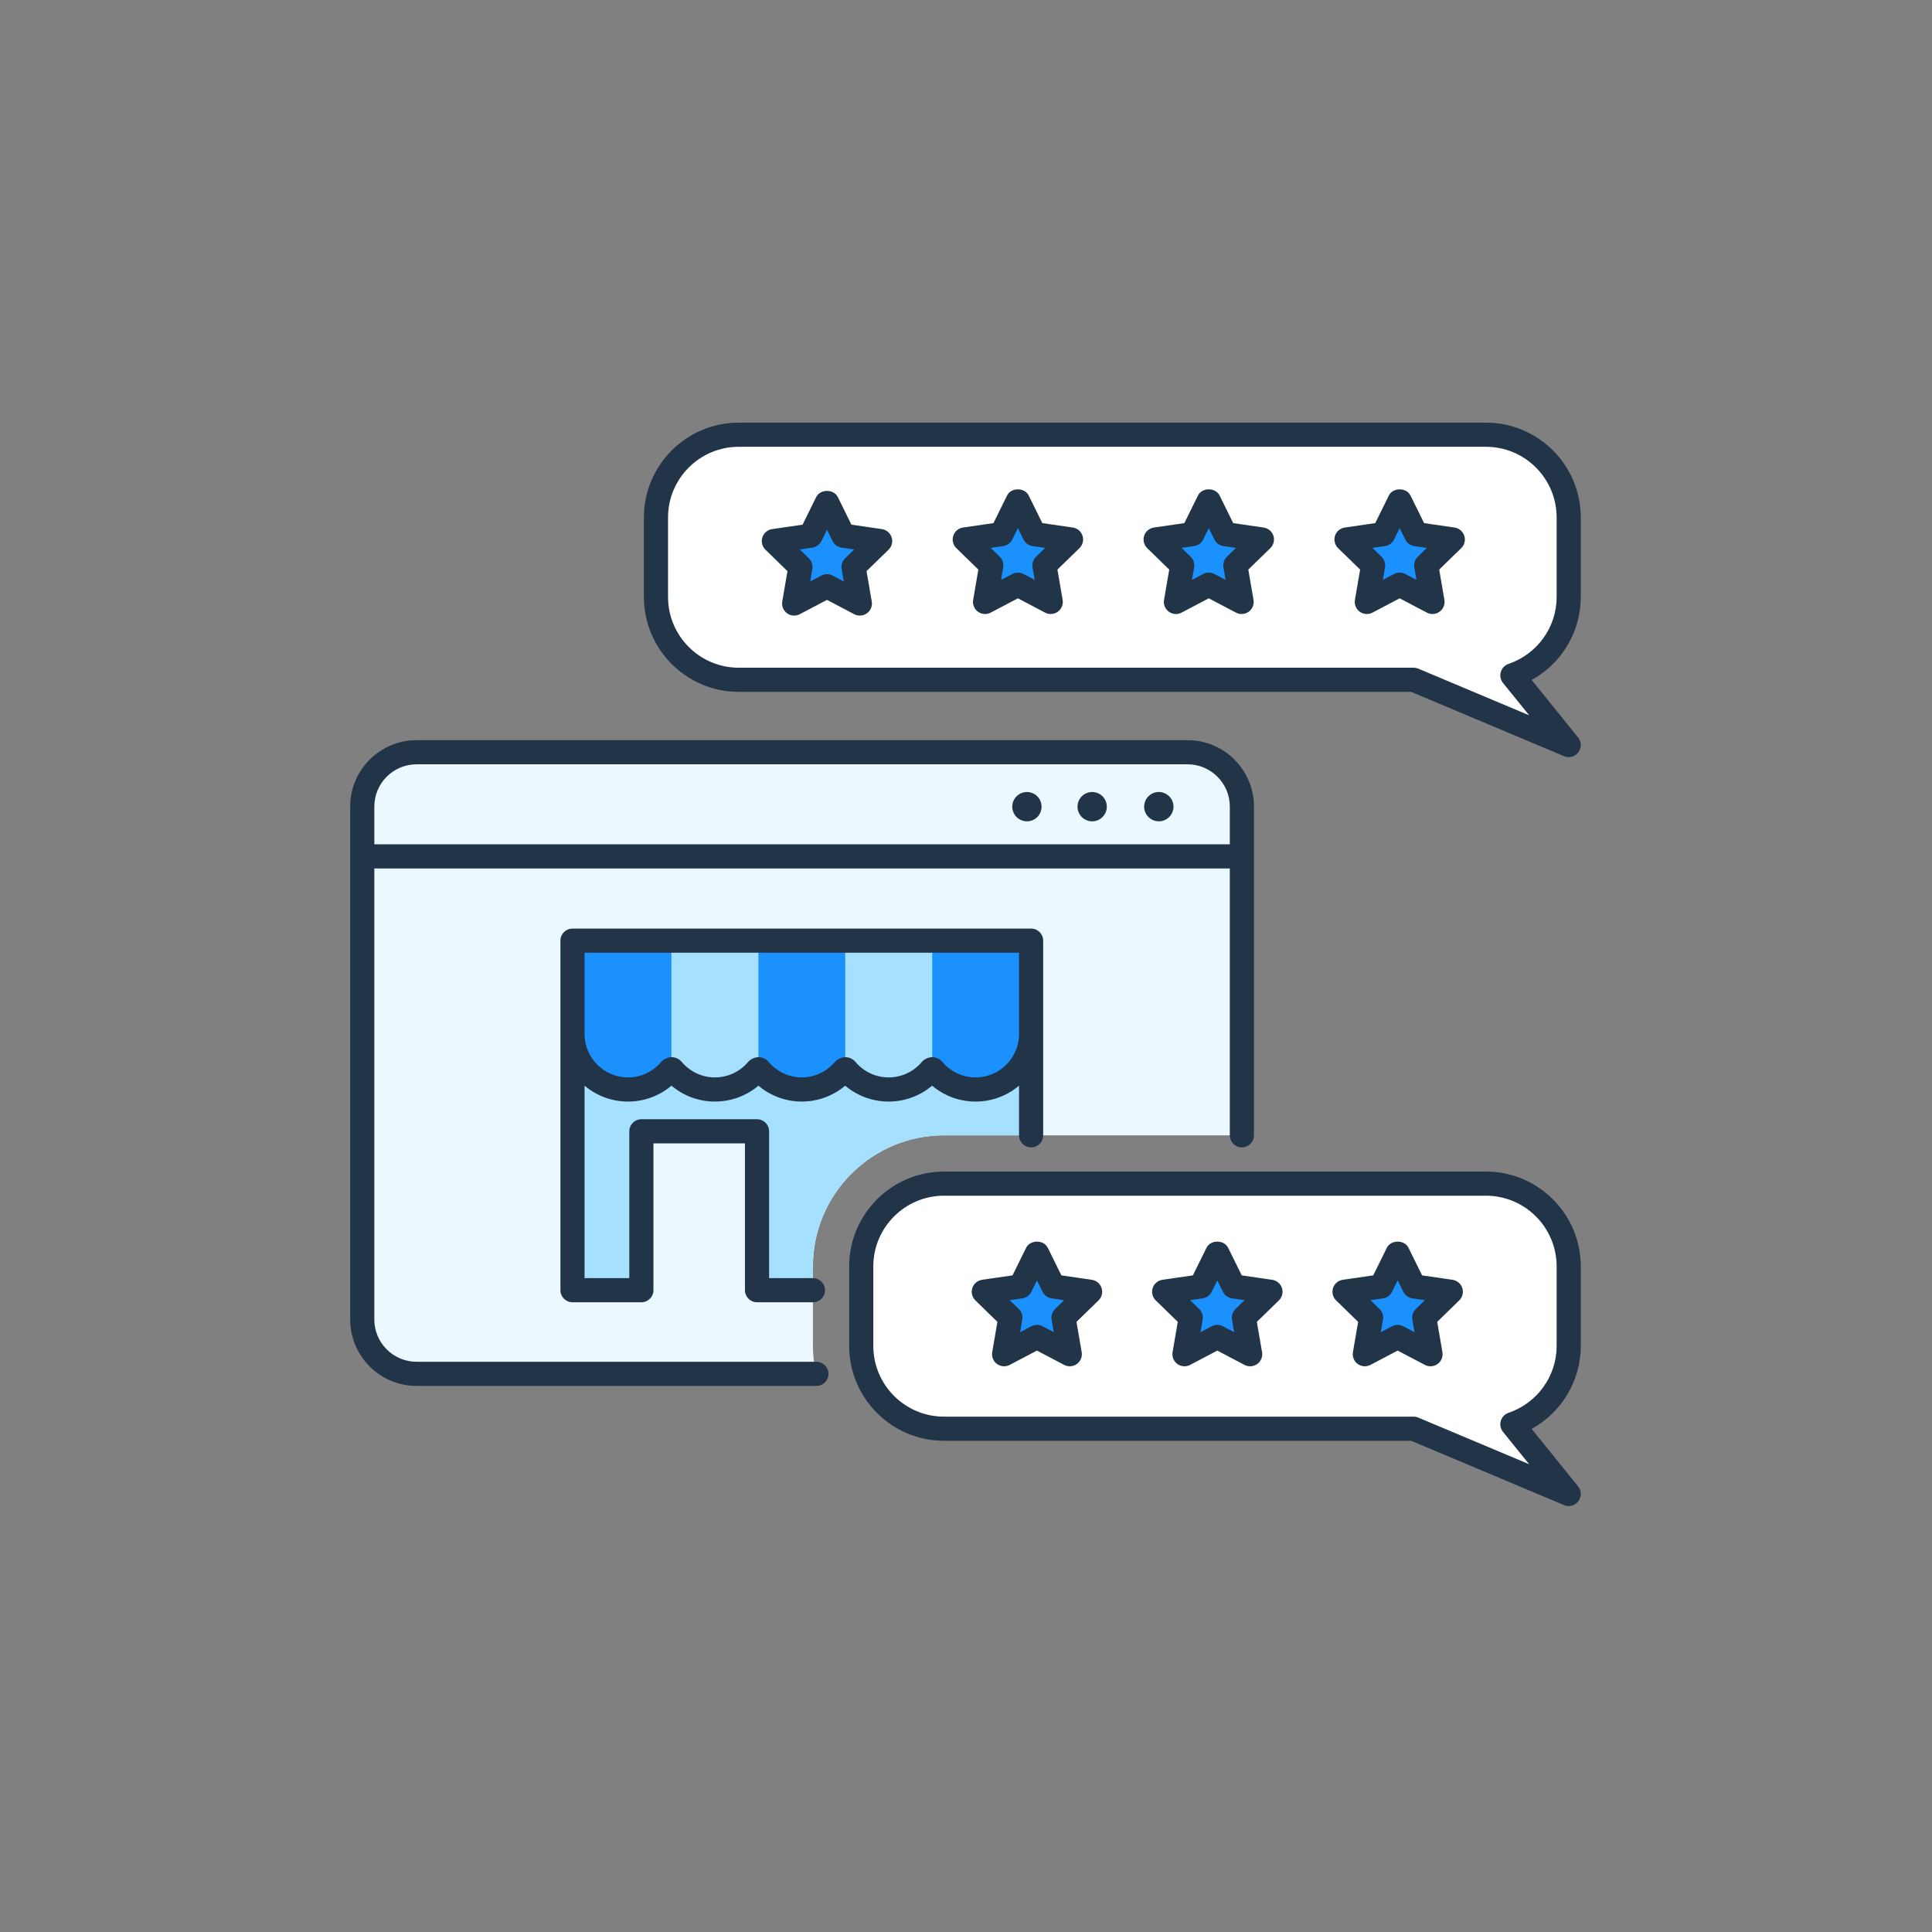
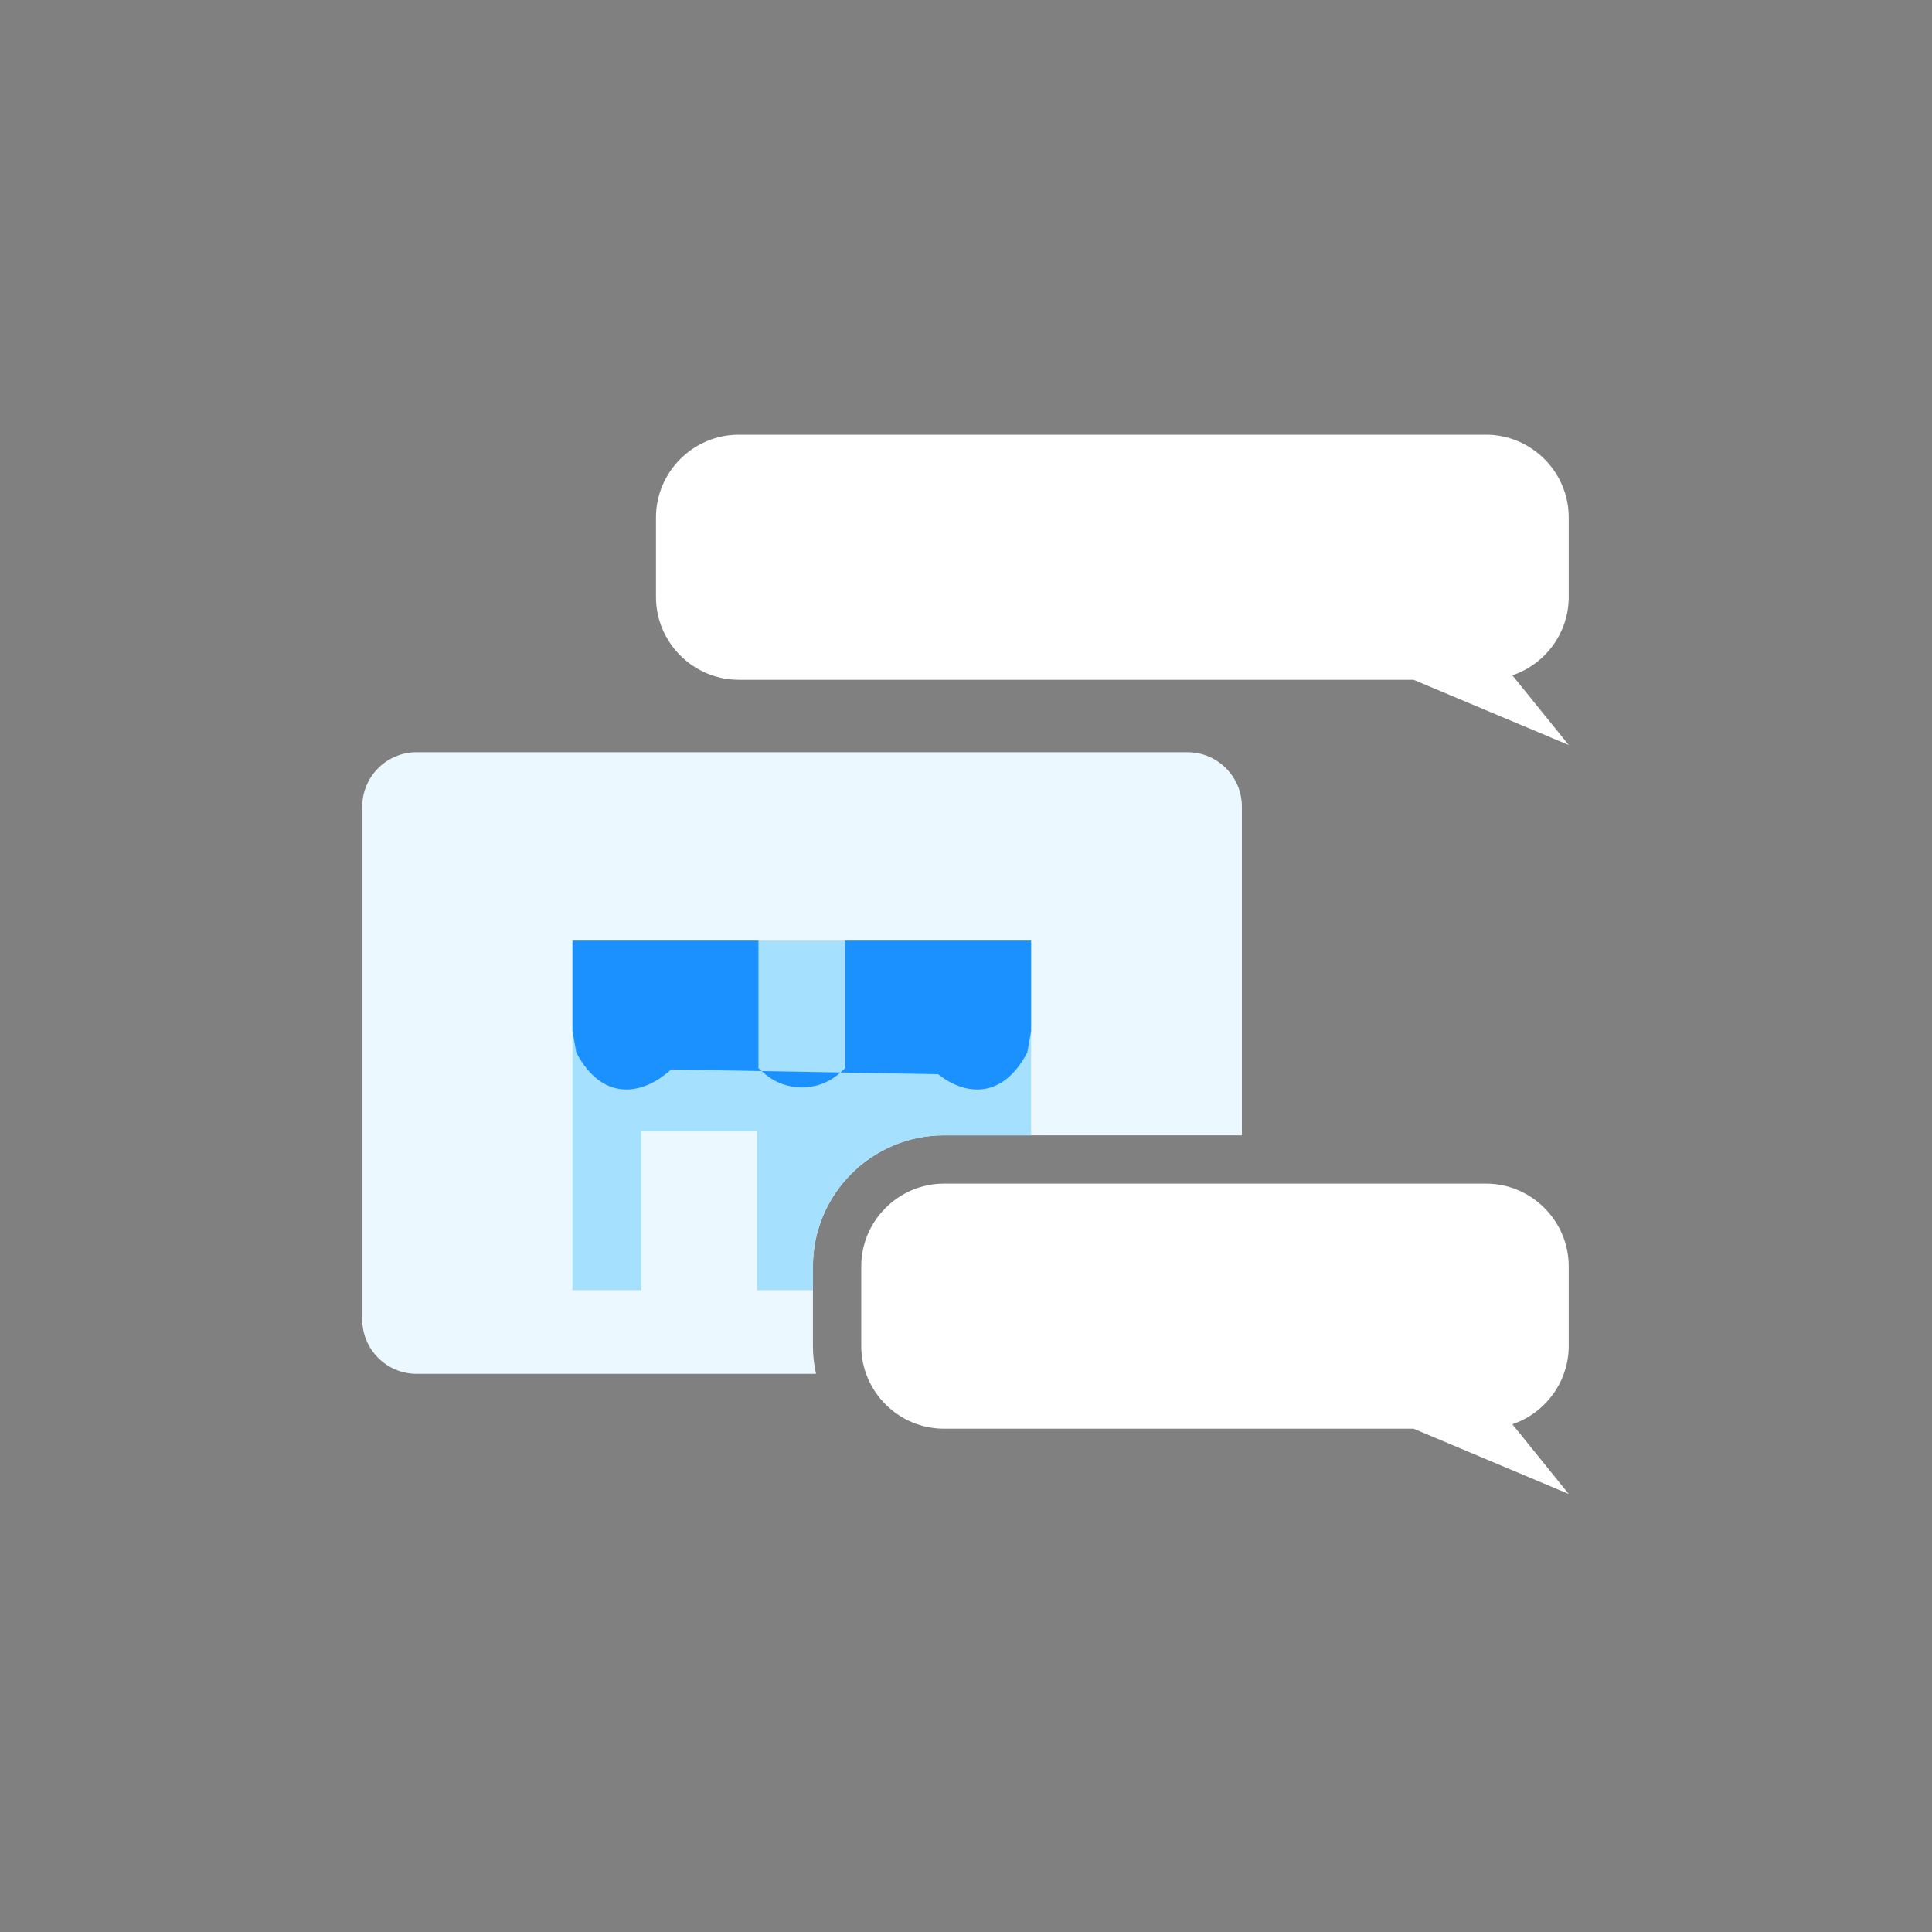
<svg xmlns="http://www.w3.org/2000/svg" width="160" height="160" viewBox="0 0 160 160" fill="none">
  <rect x="0" y="0" width="160" height="160" fill="#808080" stroke="none" />
  <path fill-rule="evenodd" clip-rule="evenodd" d="M67.324 111.465V104.878C67.324 98.893 72.194 94.023 78.179 94.023H102.847V66.796C102.847 64.316 100.829 62.297 98.348 62.297H34.499C32.018 62.297 30 64.316 30 66.796V109.277C30 111.757 32.018 113.776 34.499 113.776H67.577C67.415 113.03 67.324 112.258 67.324 111.465Z" fill="#EBF8FF" />
  <path fill-rule="evenodd" clip-rule="evenodd" d="M67.324 106.848V104.879C67.324 98.893 72.194 94.023 78.179 94.023H85.391V77.901H47.41V106.848H53.116V93.69H62.692V106.848H67.324Z" fill="#A6E0FF" />
-   <path fill-rule="evenodd" clip-rule="evenodd" d="M55.603 77.901V88.569L55.11 88.962C53.058 90.596 49.891 91.239 47.73 87.172L47.411 85.395V77.901H55.603ZM77.2 77.901V88.569L77.693 88.962C79.744 90.596 82.912 91.239 85.073 87.172L85.392 85.395V77.901H77.2ZM63.245 88.848L62.812 88.461V77.901H70V88.461L69.568 88.848C67.768 90.459 65.045 90.459 63.245 88.848Z" fill="#1B90FF" />
+   <path fill-rule="evenodd" clip-rule="evenodd" d="M55.603 77.901V88.569L55.11 88.962C53.058 90.596 49.891 91.239 47.73 87.172L47.411 85.395V77.901H55.603ZV88.569L77.693 88.962C79.744 90.596 82.912 91.239 85.073 87.172L85.392 85.395V77.901H77.2ZM63.245 88.848L62.812 88.461V77.901H70V88.461L69.568 88.848C67.768 90.459 65.045 90.459 63.245 88.848Z" fill="#1B90FF" />
  <path fill-rule="evenodd" clip-rule="evenodd" d="M129.914 42.855V49.441C129.914 52.446 127.953 55.01 125.249 55.928L129.914 61.7L117.067 56.297H61.18C57.409 56.297 54.325 53.212 54.325 49.441V42.855C54.325 39.084 57.409 36.001 61.18 36.001H123.06C126.83 36.001 129.914 39.084 129.914 42.855ZM129.914 104.878V111.465C129.914 114.469 127.953 117.032 125.249 117.952L129.914 123.724L117.067 118.32H78.18C74.409 118.32 71.325 115.235 71.325 111.465V104.878C71.325 101.108 74.409 98.023 78.18 98.023H123.06C126.83 98.023 129.914 101.108 129.914 104.878Z" fill="white" />
-   <path fill-rule="evenodd" clip-rule="evenodd" d="M115.914 41.48L114.554 44.235L111.514 44.677L113.714 46.822L113.194 49.85L115.914 48.42L118.634 49.85L118.115 46.822L120.315 44.677L117.274 44.235L115.914 41.48ZM68.489 41.609L67.129 44.364L64.089 44.806L66.289 46.951L65.769 49.979L68.489 48.549L71.209 49.979L70.69 46.951L72.89 44.806L69.849 44.364L68.489 41.609ZM82.937 44.235L84.297 41.48L85.657 44.235L88.697 44.677L86.497 46.822L87.017 49.85L84.297 48.42L81.577 49.85L82.097 46.822L79.897 44.677L82.937 44.235ZM100.106 41.48L98.746 44.235L95.705 44.677L97.906 46.822L97.386 49.85L100.106 48.42L102.826 49.85L102.306 46.822L104.506 44.677L101.466 44.235L100.106 41.48ZM87.236 106.535L85.876 103.78L84.516 106.535L81.476 106.977L83.676 109.122L83.156 112.151L85.876 110.72L88.596 112.151L88.076 109.122L90.276 106.977L87.236 106.535ZM115.75 103.78L117.11 106.535L120.15 106.977L117.95 109.122L118.47 112.151L115.75 110.72L113.03 112.151L113.549 109.122L111.349 106.977L114.39 106.535L115.75 103.78ZM102.173 106.535L100.813 103.78L99.453 106.535L96.412 106.977L98.613 109.122L98.093 112.151L100.813 110.72L103.533 112.151L103.013 109.122L105.213 106.977L102.173 106.535Z" fill="#1B90FF" />
-   <path fill-rule="evenodd" clip-rule="evenodd" d="M124.928 54.983C127.312 54.17 128.914 51.944 128.914 49.441V42.855C128.914 39.627 126.288 37.001 123.059 37.001H61.179C57.951 37.001 55.324 39.627 55.324 42.855V49.441C55.324 52.67 57.951 55.297 61.179 55.297H117.066C117.2 55.297 117.331 55.322 117.454 55.374L126.638 59.237L124.472 56.557C124.267 56.303 124.198 55.965 124.289 55.651C124.38 55.337 124.618 55.087 124.928 54.983ZM61.179 35.001H123.059C127.39 35.001 130.914 38.523 130.914 42.855V49.441C130.914 52.333 129.325 54.947 126.846 56.313L130.692 61.072C130.98 61.428 130.989 61.935 130.713 62.301C130.52 62.559 130.221 62.7 129.914 62.7C129.784 62.7 129.652 62.675 129.526 62.623L116.865 57.297H61.179C56.848 57.297 53.324 53.773 53.324 49.441V42.855C53.324 38.523 56.848 35.001 61.179 35.001ZM98.348 63.297H34.499C32.57 63.297 31 64.867 31 66.797V69.924H101.848V66.797C101.848 64.867 100.278 63.297 98.348 63.297ZM34.499 112.776H67.613C68.166 112.776 68.613 113.224 68.613 113.776C68.613 114.328 68.166 114.776 67.613 114.776H34.499C31.467 114.776 29 112.309 29 109.276V66.797C29 63.764 31.467 61.297 34.499 61.297H98.348C101.38 61.297 103.848 63.764 103.848 66.797V94.023C103.848 94.575 103.4 95.023 102.848 95.023C102.295 95.023 101.848 94.575 101.848 94.023V71.924H31V109.276C31 111.206 32.57 112.776 34.499 112.776ZM69.995 87.549H69.997C70.326 87.55 70.635 87.695 70.847 87.947C71.532 88.759 72.534 89.227 73.594 89.227C74.654 89.227 75.656 88.759 76.344 87.945C76.533 87.72 76.897 87.549 77.191 87.549H77.194C77.521 87.549 77.83 87.693 78.043 87.943C78.731 88.759 79.733 89.227 80.793 89.227C82.778 89.227 84.392 87.612 84.392 85.628V78.901H48.411V85.628C48.411 87.612 50.025 89.227 52.009 89.227C53.069 89.227 54.071 88.759 54.758 87.945C54.948 87.72 55.312 87.549 55.606 87.549H55.609C55.936 87.549 56.246 87.693 56.458 87.943C57.146 88.759 58.148 89.227 59.208 89.227C60.268 89.227 61.27 88.759 61.957 87.945C62.148 87.719 62.514 87.549 62.809 87.549H62.811C63.14 87.55 63.449 87.695 63.661 87.947C64.346 88.759 65.348 89.227 66.408 89.227C67.461 89.224 68.459 88.757 69.143 87.945C69.334 87.719 69.7 87.549 69.995 87.549ZM80.793 91.227C79.465 91.227 78.195 90.756 77.193 89.912C76.191 90.757 74.922 91.227 73.594 91.227C72.265 91.227 70.996 90.757 69.994 89.913C68.997 90.753 67.733 91.223 66.411 91.227C65.08 91.227 63.81 90.757 62.809 89.913C61.808 90.756 60.538 91.227 59.208 91.227C57.88 91.227 56.61 90.757 55.609 89.912C54.606 90.757 53.337 91.227 52.009 91.227C50.64 91.227 49.385 90.731 48.411 89.911V105.848H52.116V93.69C52.116 93.137 52.564 92.69 53.116 92.69H62.693C63.245 92.69 63.693 93.137 63.693 93.69V105.848H67.325C67.877 105.848 68.325 106.296 68.325 106.848C68.325 107.4 67.877 107.848 67.325 107.848H62.693C62.141 107.848 61.693 107.4 61.693 106.848V94.69H54.116V106.848C54.116 107.4 53.668 107.848 53.116 107.848H47.411C46.858 107.848 46.411 107.4 46.411 106.848V85.628V77.901C46.411 77.348 46.858 76.901 47.411 76.901H85.392C85.944 76.901 86.392 77.348 86.392 77.901V85.628V94.023C86.392 94.575 85.944 95.023 85.392 95.023C84.84 95.023 84.392 94.575 84.392 94.023V89.911C83.418 90.731 82.164 91.227 80.793 91.227ZM83.927 67.271C83.956 67.344 83.995 67.412 84.038 67.479C84.082 67.547 84.131 67.606 84.189 67.664C84.242 67.718 84.305 67.771 84.374 67.814C84.437 67.858 84.51 67.897 84.582 67.926C84.656 67.956 84.733 67.98 84.811 67.994C84.888 68.009 84.966 68.019 85.044 68.019C85.364 68.019 85.675 67.888 85.903 67.664C85.962 67.606 86.01 67.547 86.054 67.479C86.098 67.412 86.136 67.344 86.166 67.271C86.195 67.198 86.219 67.12 86.234 67.042C86.253 66.965 86.258 66.882 86.258 66.805C86.258 66.484 86.132 66.173 85.903 65.945C85.622 65.663 85.204 65.532 84.811 65.615C84.733 65.629 84.656 65.654 84.582 65.683C84.51 65.712 84.437 65.75 84.374 65.794C84.305 65.838 84.242 65.891 84.189 65.945C83.961 66.173 83.83 66.484 83.83 66.805C83.83 66.882 83.839 66.965 83.854 67.042C83.869 67.12 83.893 67.198 83.927 67.271ZM91.304 67.664C91.08 67.888 90.77 68.019 90.449 68.019C90.129 68.019 89.818 67.888 89.59 67.664C89.361 67.436 89.235 67.125 89.235 66.805C89.235 66.484 89.361 66.173 89.59 65.945C89.871 65.663 90.289 65.532 90.687 65.615C90.765 65.629 90.838 65.654 90.911 65.683C90.983 65.712 91.056 65.75 91.124 65.794C91.188 65.838 91.251 65.891 91.309 65.945C91.532 66.173 91.663 66.484 91.663 66.805C91.663 66.882 91.654 66.965 91.639 67.042C91.624 67.12 91.6 67.198 91.572 67.271C91.537 67.344 91.503 67.412 91.459 67.479C91.411 67.547 91.362 67.606 91.304 67.664ZM95.296 67.814C95.359 67.858 95.432 67.897 95.505 67.926C95.578 67.955 95.655 67.98 95.733 67.994C95.811 68.008 95.888 68.019 95.966 68.019C96.287 68.019 96.602 67.887 96.826 67.664C97.054 67.436 97.185 67.125 97.185 66.804C97.185 66.484 97.054 66.172 96.826 65.944C96.773 65.891 96.709 65.838 96.641 65.794C96.578 65.75 96.505 65.711 96.432 65.682C96.359 65.653 96.282 65.628 96.204 65.614C96.049 65.58 95.888 65.58 95.728 65.614C95.655 65.628 95.578 65.653 95.505 65.682C95.432 65.711 95.359 65.75 95.291 65.794C95.228 65.838 95.165 65.891 95.107 65.944C94.883 66.172 94.752 66.484 94.752 66.804C94.752 67.125 94.883 67.436 95.111 67.664C95.165 67.717 95.228 67.771 95.296 67.814ZM117.416 46.105C117.18 46.336 117.074 46.666 117.129 46.99L117.305 48.023L116.38 47.535C116.233 47.459 116.074 47.42 115.914 47.42C115.755 47.42 115.594 47.459 115.449 47.535L114.522 48.023L114.7 46.99C114.755 46.666 114.647 46.336 114.411 46.105L113.662 45.376L114.699 45.225C115.023 45.178 115.305 44.974 115.451 44.678L115.914 43.739L116.377 44.678C116.522 44.974 116.804 45.178 117.13 45.225L118.165 45.376L117.416 46.105ZM120.459 43.688L117.938 43.322L116.812 41.038C116.475 40.355 115.354 40.355 115.018 41.038L113.891 43.322L111.369 43.688C110.993 43.742 110.68 44.007 110.562 44.368C110.444 44.73 110.543 45.127 110.815 45.394L112.64 47.17L112.208 49.681C112.145 50.056 112.299 50.435 112.606 50.66C112.915 50.883 113.324 50.913 113.66 50.736L115.914 49.55L118.169 50.736C118.314 50.812 118.475 50.85 118.633 50.85C118.84 50.85 119.048 50.785 119.221 50.66C119.53 50.435 119.684 50.056 119.619 49.681L119.188 47.17L121.012 45.394C121.285 45.127 121.383 44.73 121.266 44.368C121.147 44.007 120.835 43.742 120.459 43.688ZM69.703 47.12C69.648 46.796 69.755 46.465 69.991 46.235L70.74 45.505L69.704 45.355C69.379 45.307 69.097 45.103 68.951 44.807L68.489 43.869L68.026 44.807C67.88 45.103 67.598 45.307 67.273 45.355L66.237 45.505L66.986 46.235C67.222 46.465 67.329 46.796 67.274 47.12L67.097 48.152L68.023 47.665C68.169 47.588 68.329 47.55 68.489 47.55C68.648 47.55 68.808 47.588 68.954 47.665L69.88 48.152L69.703 47.12ZM70.512 43.451L73.033 43.817C73.409 43.872 73.722 44.136 73.84 44.498C73.958 44.86 73.86 45.257 73.587 45.523L71.763 47.3L72.194 49.811C72.258 50.186 72.104 50.565 71.796 50.789C71.622 50.915 71.415 50.98 71.208 50.98C71.049 50.98 70.889 50.942 70.743 50.865L68.489 49.68L66.234 50.865C65.898 51.042 65.49 51.013 65.181 50.789C64.873 50.565 64.719 50.186 64.783 49.811L65.214 47.3L63.39 45.523C63.117 45.257 63.019 44.86 63.137 44.498C63.255 44.136 63.568 43.872 63.944 43.817L66.465 43.451L67.592 41.167C67.928 40.485 69.049 40.485 69.386 41.167L70.512 43.451ZM85.8 46.105C85.564 46.336 85.457 46.666 85.512 46.99L85.689 48.023L84.763 47.535C84.472 47.382 84.123 47.382 83.832 47.535L82.905 48.023L83.083 46.99C83.138 46.666 83.03 46.336 82.795 46.105L82.046 45.376L83.082 45.225C83.407 45.178 83.689 44.974 83.835 44.678L84.298 43.739L84.76 44.678C84.906 44.974 85.188 45.178 85.513 45.225L86.549 45.376L85.8 46.105ZM88.842 43.688L86.321 43.322L85.195 41.038C84.858 40.355 83.737 40.355 83.401 41.038L82.274 43.322L79.753 43.688C79.376 43.742 79.063 44.007 78.946 44.368C78.828 44.73 78.926 45.127 79.199 45.394L81.023 47.17L80.592 49.681C80.528 50.056 80.682 50.435 80.99 50.66C81.299 50.883 81.707 50.913 82.043 50.736L84.298 49.55L86.552 50.736C86.698 50.812 86.858 50.85 87.017 50.85C87.224 50.85 87.431 50.785 87.605 50.66C87.913 50.435 88.067 50.056 88.003 49.681L87.572 47.17L89.396 45.394C89.669 45.127 89.767 44.73 89.649 44.368C89.531 44.007 89.218 43.742 88.842 43.688ZM101.32 46.99C101.264 46.666 101.372 46.336 101.608 46.105L102.357 45.376L101.321 45.225C100.996 45.178 100.714 44.974 100.568 44.678L100.106 43.739L99.643 44.678C99.497 44.974 99.215 45.178 98.89 45.225L97.854 45.376L98.603 46.105C98.839 46.336 98.946 46.666 98.891 46.99L98.714 48.023L99.64 47.535C99.786 47.459 99.946 47.42 100.106 47.42C100.265 47.42 100.425 47.459 100.571 47.535L101.497 48.023L101.32 46.99ZM102.129 43.322L104.65 43.688C105.027 43.742 105.34 44.007 105.458 44.368C105.575 44.73 105.477 45.127 105.204 45.394L103.38 47.17L103.811 49.681C103.875 50.056 103.721 50.435 103.413 50.66C103.239 50.785 103.032 50.85 102.825 50.85C102.666 50.85 102.506 50.812 102.36 50.736L100.106 49.55L97.851 50.736C97.514 50.913 97.107 50.883 96.798 50.66C96.49 50.435 96.336 50.056 96.4 49.681L96.831 47.17L95.007 45.394C94.734 45.127 94.636 44.73 94.754 44.368C94.872 44.007 95.185 43.742 95.561 43.688L98.082 43.322L99.209 41.038C99.545 40.355 100.666 40.355 101.003 41.038L102.129 43.322ZM128.914 111.465C128.914 113.967 127.312 116.194 124.927 117.006C124.618 117.111 124.38 117.361 124.289 117.674C124.198 117.988 124.267 118.327 124.472 118.581L126.638 121.261L117.454 117.398C117.331 117.346 117.2 117.32 117.066 117.32H78.179C74.951 117.32 72.324 114.694 72.324 111.465V104.878C72.324 101.65 74.951 99.023 78.179 99.023H123.059C126.288 99.023 128.914 101.65 128.914 104.878V111.465ZM123.059 97.023H78.179C73.848 97.023 70.324 100.547 70.324 104.878V111.465C70.324 115.796 73.848 119.32 78.179 119.32H116.865L129.526 124.646C129.652 124.698 129.784 124.724 129.914 124.724C130.221 124.724 130.52 124.582 130.713 124.325C130.989 123.958 130.98 123.452 130.692 123.095L126.846 118.337C129.325 116.97 130.914 114.355 130.914 111.465V104.878C130.914 100.547 127.39 97.023 123.059 97.023ZM87.09 109.291C87.035 108.967 87.143 108.635 87.378 108.406L88.128 107.675L87.091 107.525C86.766 107.477 86.484 107.273 86.338 106.977L85.876 106.039L85.413 106.977C85.267 107.273 84.986 107.477 84.66 107.525L83.624 107.675L84.374 108.406C84.609 108.635 84.716 108.967 84.661 109.291L84.484 110.322L85.41 109.835C85.556 109.758 85.716 109.72 85.876 109.72C86.035 109.72 86.195 109.758 86.341 109.835L87.267 110.322L87.09 109.291ZM87.899 105.621L90.42 105.987C90.797 106.042 91.11 106.306 91.228 106.668C91.345 107.03 91.247 107.427 90.975 107.693L89.15 109.471L89.581 111.981C89.645 112.356 89.491 112.736 89.183 112.959C88.875 113.183 88.467 113.212 88.13 113.035L85.876 111.85L83.622 113.035C83.476 113.112 83.316 113.15 83.156 113.15C82.949 113.15 82.743 113.086 82.568 112.959C82.261 112.736 82.107 112.356 82.17 111.981L82.601 109.471L80.777 107.693C80.504 107.427 80.406 107.03 80.524 106.668C80.642 106.306 80.955 106.042 81.331 105.987L83.852 105.621L84.979 103.337C85.315 102.655 86.435 102.654 86.773 103.337L87.899 105.621ZM117.251 108.406C117.016 108.635 116.908 108.967 116.963 109.291L117.141 110.322L116.215 109.835C116.069 109.758 115.91 109.72 115.749 109.72C115.59 109.72 115.429 109.758 115.285 109.835L114.357 110.322L114.535 109.291C114.59 108.967 114.482 108.635 114.247 108.406L113.498 107.675L114.533 107.525C114.859 107.477 115.14 107.273 115.286 106.977L115.749 106.039L116.212 106.977C116.358 107.273 116.639 107.477 116.965 107.525L118.001 107.675L117.251 108.406ZM120.293 105.987L117.773 105.621L116.646 103.337C116.309 102.655 115.189 102.655 114.852 103.337L113.725 105.621L111.205 105.987C110.828 106.042 110.515 106.306 110.397 106.668C110.28 107.03 110.378 107.427 110.65 107.693L112.474 109.471L112.043 111.981C111.98 112.356 112.134 112.736 112.441 112.959C112.75 113.183 113.16 113.212 113.495 113.035L115.749 111.85L118.003 113.035C118.149 113.112 118.31 113.15 118.469 113.15C118.676 113.15 118.882 113.086 119.057 112.959C119.364 112.736 119.519 112.356 119.455 111.981L119.024 109.471L120.848 107.693C121.12 107.427 121.218 107.03 121.101 106.668C120.983 106.306 120.67 106.042 120.293 105.987ZM102.027 109.291C101.972 108.967 102.079 108.636 102.315 108.406L103.065 107.676L102.028 107.525C101.703 107.478 101.421 107.273 101.275 106.978L100.813 106.04L100.35 106.978C100.204 107.273 99.922 107.478 99.597 107.525L98.561 107.676L99.311 108.406C99.546 108.636 99.653 108.967 99.598 109.291L99.421 110.323L100.347 109.835C100.493 109.759 100.653 109.72 100.813 109.72C100.972 109.72 101.132 109.759 101.278 109.835L102.204 110.323L102.027 109.291ZM102.836 105.621L105.357 105.988C105.734 106.042 106.047 106.306 106.165 106.668C106.282 107.031 106.184 107.427 105.911 107.694L104.087 109.471L104.518 111.982C104.582 112.357 104.428 112.736 104.12 112.96C103.946 113.086 103.739 113.151 103.532 113.151C103.373 113.151 103.213 113.113 103.067 113.036L100.813 111.85L98.558 113.036C98.223 113.213 97.814 113.183 97.505 112.96C97.197 112.736 97.043 112.357 97.107 111.982L97.538 109.471L95.714 107.693C95.441 107.427 95.343 107.03 95.461 106.668C95.579 106.306 95.892 106.042 96.268 105.988L98.789 105.621L99.916 103.338C100.252 102.655 101.373 102.655 101.71 103.338L102.836 105.621Z" fill="#223548" />
</svg>